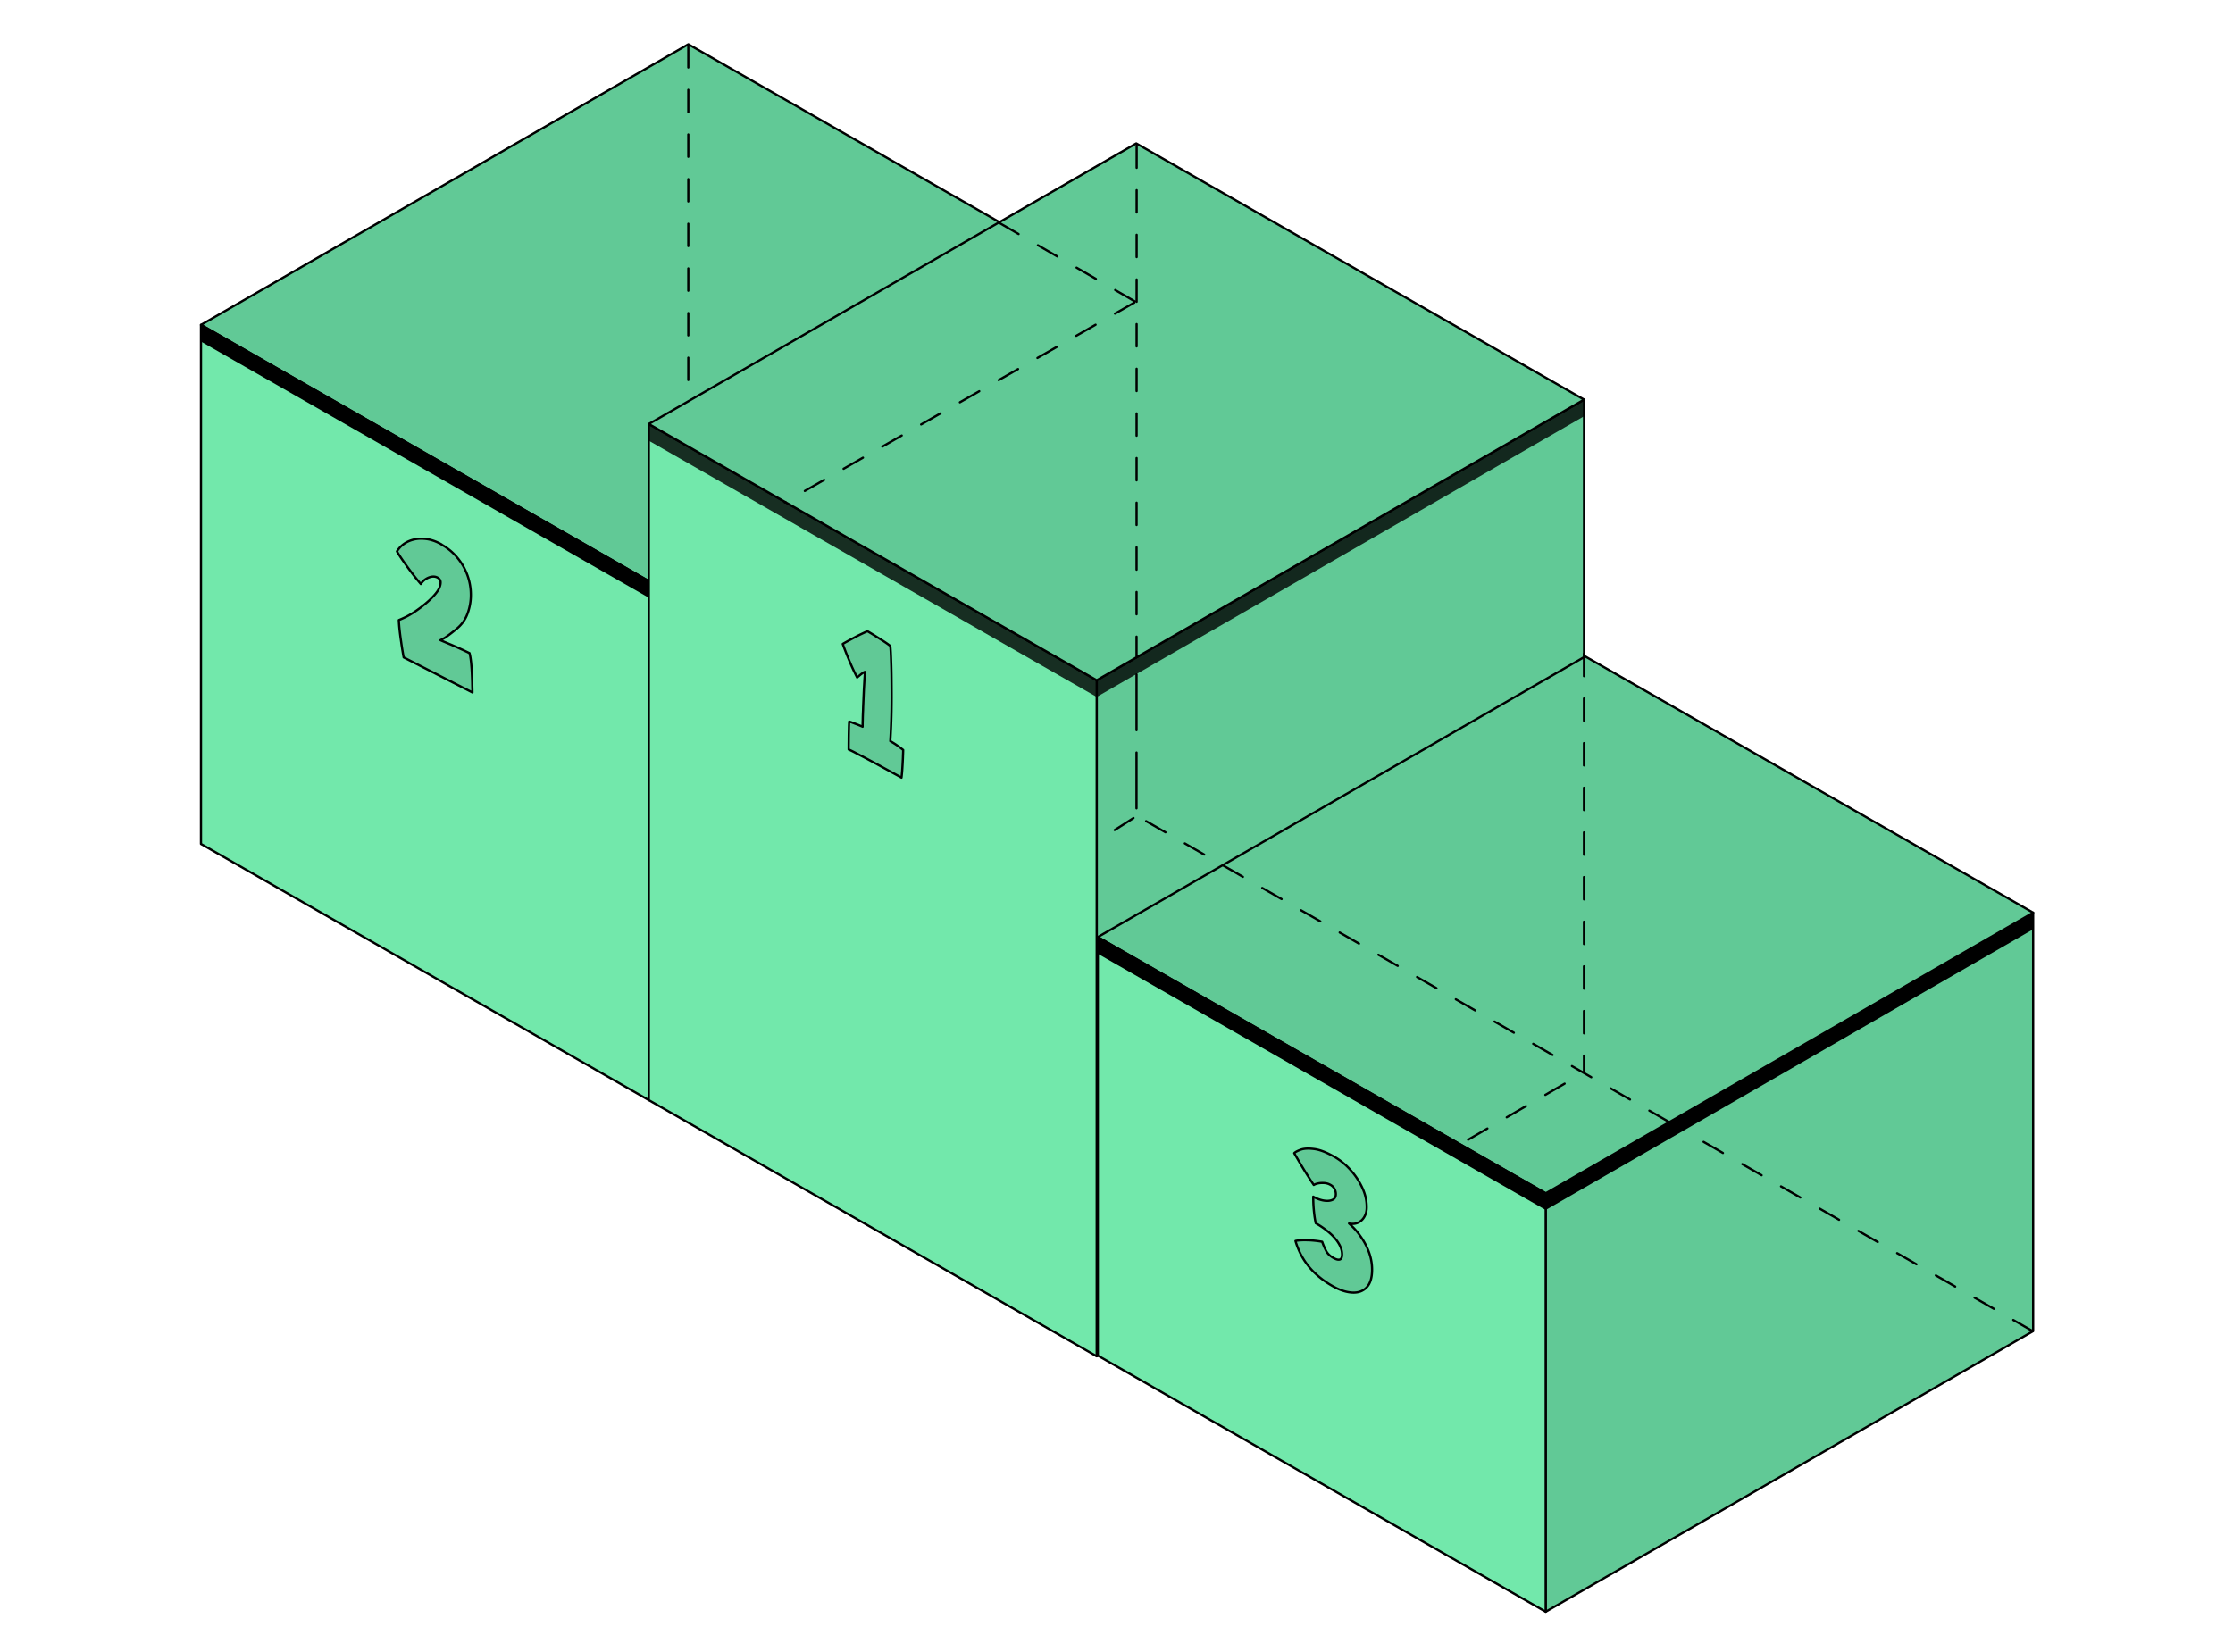
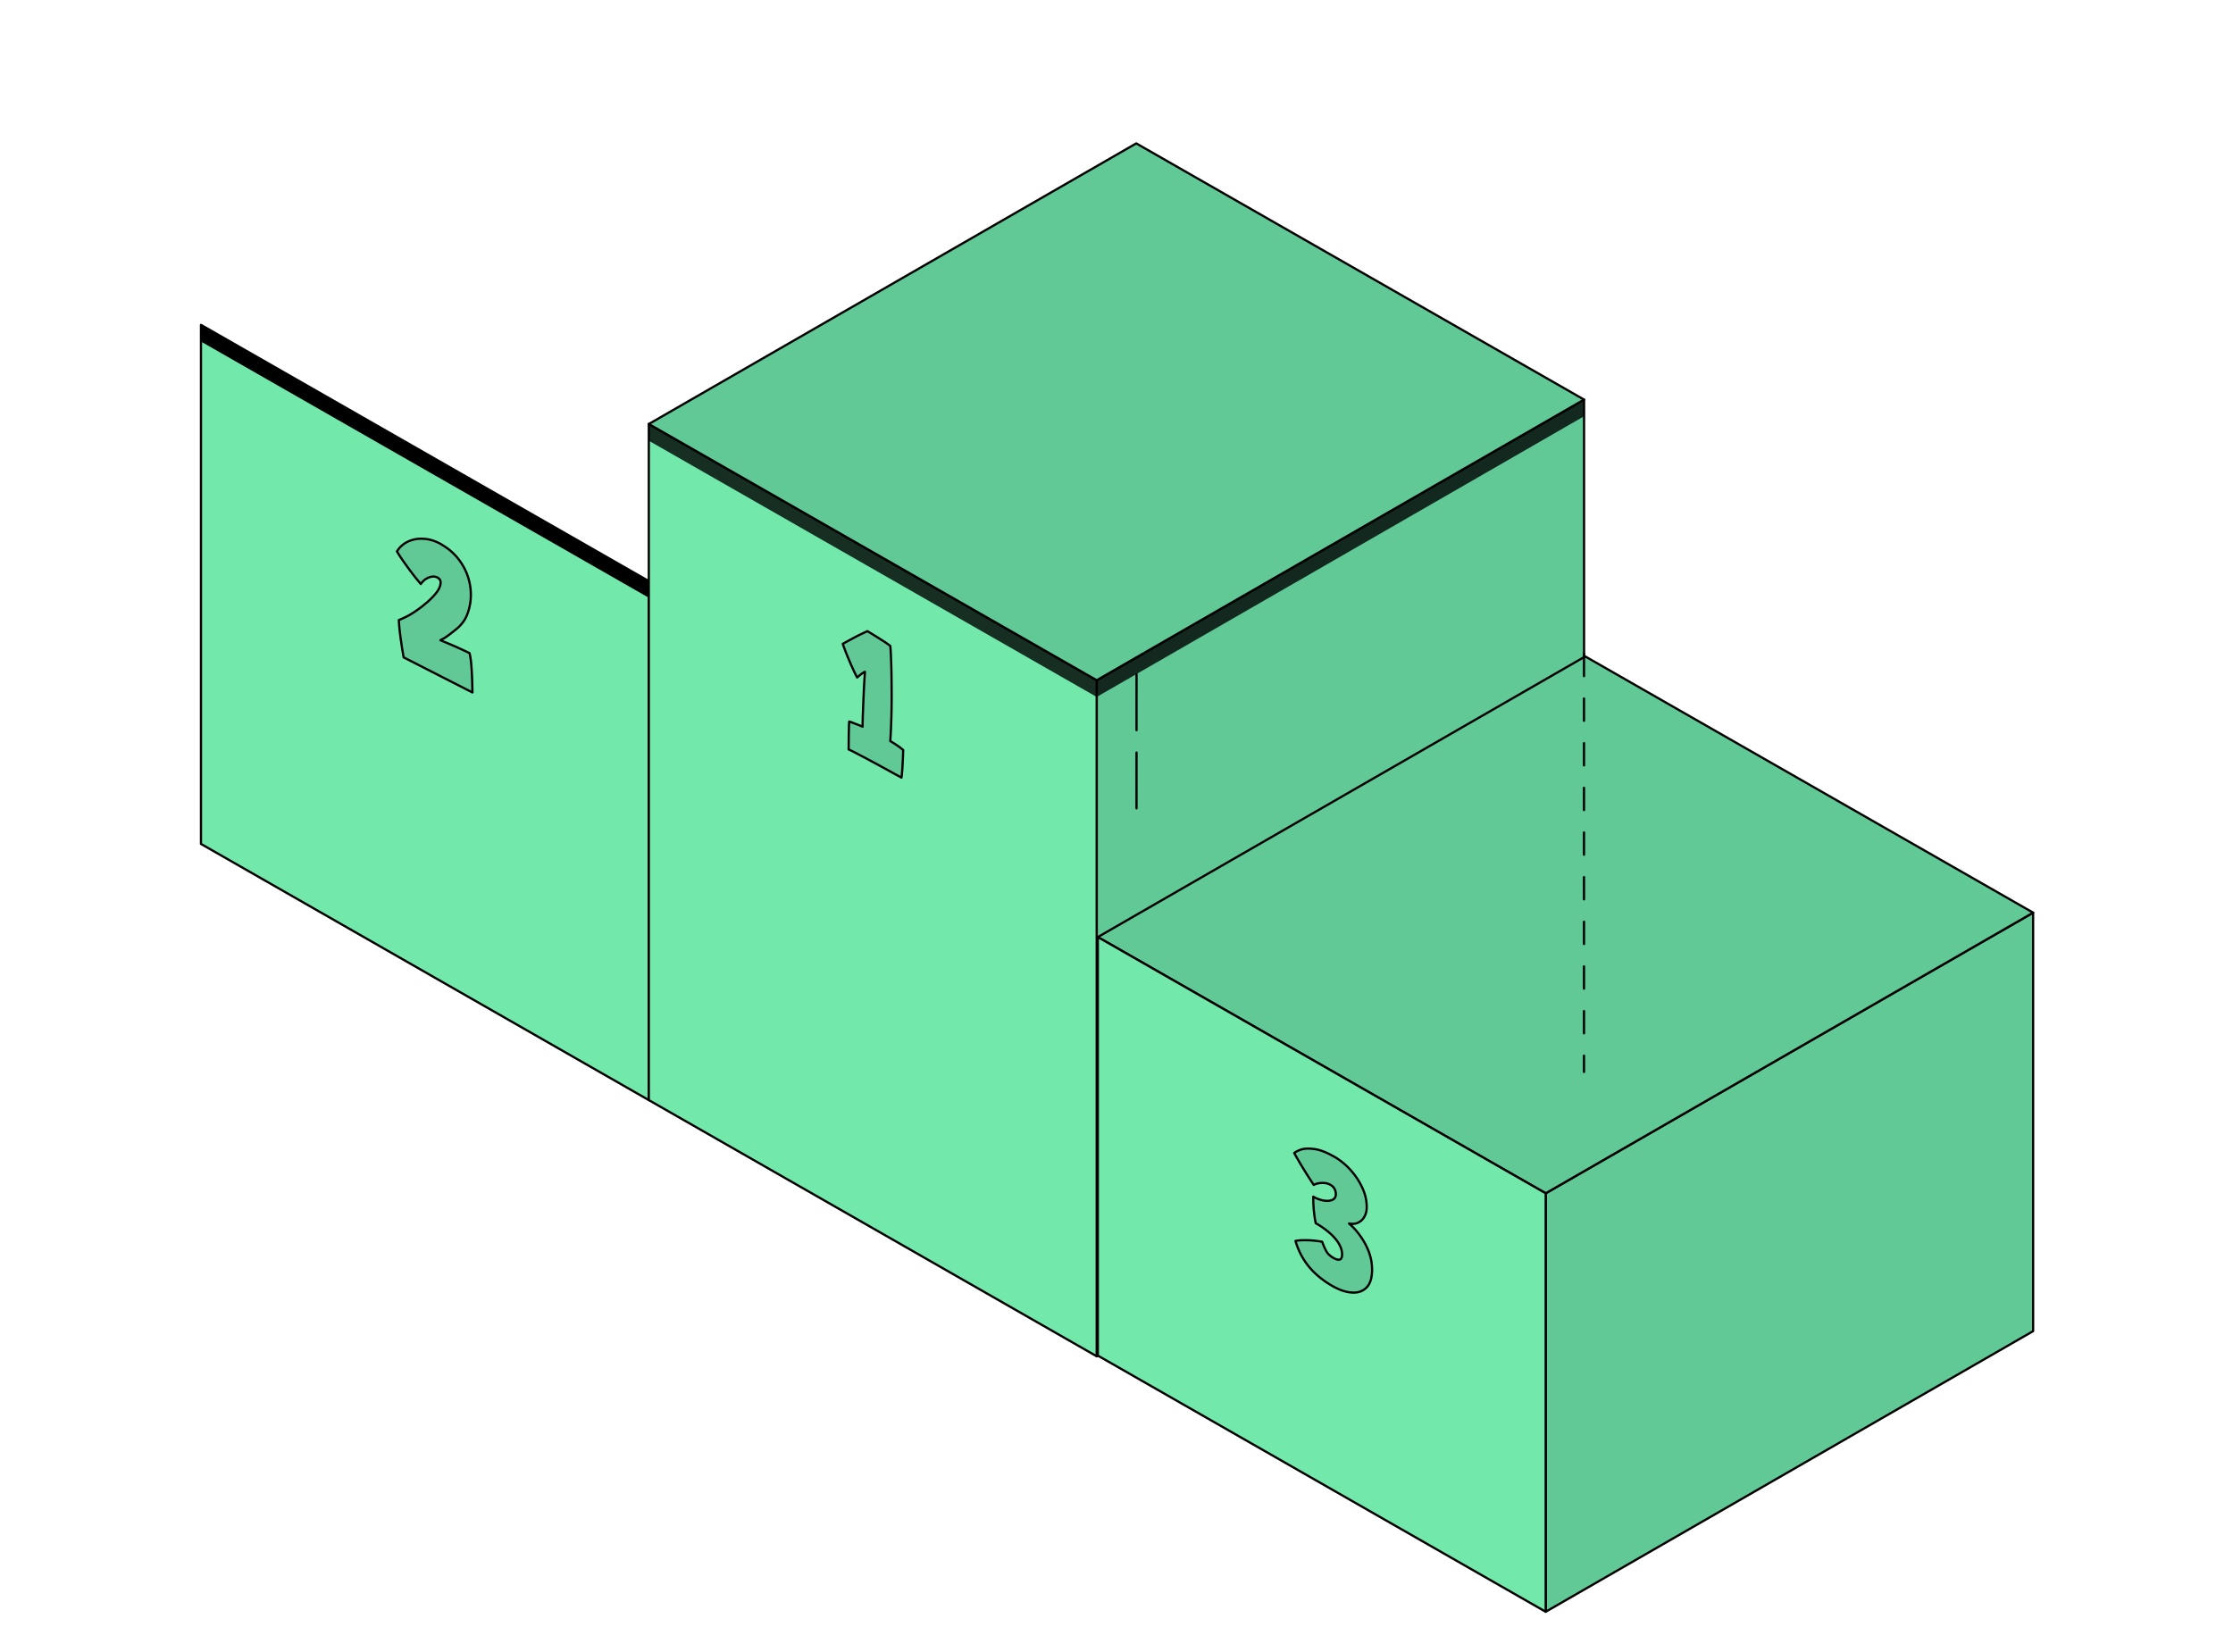
<svg xmlns="http://www.w3.org/2000/svg" width="200" height="148" fill="none" viewBox="0 0 200 148">
-   <path fill="#61C996" stroke="#000" stroke-linecap="round" stroke-linejoin="round" stroke-miterlimit="10" stroke-width="0.2" d="M18 29.105 61.652 3.964l40.116 22.95L58.111 52.06z" />
  <path fill="#72E8AB" stroke="#000" stroke-linecap="round" stroke-linejoin="round" stroke-miterlimit="10" stroke-width="0.2" d="M58.11 52.06v46.496L18 75.606V29.105z" />
  <path fill="#61C996" stroke="#000" stroke-linecap="round" stroke-linejoin="round" stroke-miterlimit="10" stroke-width="0.2" d="M39.557 48.793a5.1 5.1 0 0 1 1.927 1.92 5.14 5.14 0 0 1 .687 2.624q-.002.828-.293 1.628-.288.808-.995 1.386-.359.294-.596.472c-.158.119-.283.21-.384.276a2 2 0 0 1-.255.148 4 4 0 0 1-.202.104c.12.053.26.115.414.177.158.066.322.138.5.21q.266.114.547.237.283.131.572.262c.192.09.384.186.572.272.057.195.1.466.14.814.033.347.062.714.076 1.095q.028.573.034 1.024.014.451.014.595l-6.16-3.143q-.016-.076-.082-.462a29 29 0 0 1-.14-.904 26 26 0 0 1-.139-1.062 13 13 0 0 1-.072-.915c.168-.067.36-.152.567-.252q.317-.15.711-.4c.265-.167.558-.377.89-.639.259-.21.49-.404.682-.595s.36-.367.49-.538q.201-.251.303-.495.1-.236.1-.457c0-.1-.028-.186-.076-.253a.6.6 0 0 0-.183-.167q-.238-.134-.533-.09c-.197.028-.38.11-.558.224a1.5 1.5 0 0 0-.423.433 22 22 0 0 1-.735-.905 34 34 0 0 1-.817-1.119q-.39-.557-.586-.9.376-.601 1.019-.895a2.85 2.85 0 0 1 1.417-.23c.52.034 1.038.206 1.567.506z" />
  <path fill="#000" d="M18 29.106V30.6l40.11 22.95 43.658-25.14v-1.496L58.111 52.061z" />
  <path fill="#61C996" stroke="#000" stroke-linecap="round" stroke-linejoin="round" stroke-miterlimit="10" stroke-width="0.2" d="m98.226 60.943 43.652-25.141v60.564l-43.652 25.141z" />
  <path fill="#72E8AB" stroke="#000" stroke-linecap="round" stroke-linejoin="round" stroke-miterlimit="10" stroke-width="0.2" d="M98.226 60.942v60.565l-40.115-22.95v-60.57z" />
  <path fill="#61C996" stroke="#000" stroke-linecap="round" stroke-linejoin="round" stroke-miterlimit="10" stroke-width="0.2" d="M77.678 56.542q.253.143.644.386.388.244.783.495.396.256.635.448c.014.128.028.328.043.586q.019.393.038.98.022.584.029 1.367c.005.52.01 1.1.01 1.749a63 63 0 0 1-.12 3.843 8 8 0 0 1 .836.543l.317.247c0 .095-.005.252-.015.481-.004.229-.019.476-.033.748q-.021.399-.048.748-.031.349-.053.504-.217-.121-.702-.385c-.326-.181-.697-.381-1.105-.605q-.612-.335-1.225-.662a83 83 0 0 0-1.072-.562 10 10 0 0 0-.63-.31c0-.19 0-.452.005-.776q0-.486.015-.971c.005-.324.014-.572.029-.753.081.024.177.052.283.095q.164.065.337.129c.115.043.22.086.326.129.101.042.183.076.255.109 0-.148 0-.353.01-.61q.006-.384.029-.862c.009-.324.023-.652.038-.995q.02-.507.043-.986c.02-.314.034-.605.048-.857q.028-.384.038-.605a.7.7 0 0 0-.187.1c-.067.048-.14.095-.201.148-.068.057-.13.104-.183.152-.058.043-.096.081-.125.105a18 18 0 0 1-.654-1.396 27 27 0 0 1-.634-1.61q.122-.077.38-.218c.173-.095.365-.195.581-.314.216-.115.432-.23.653-.334s.419-.2.592-.272z" />
  <path fill="#000" d="M58.11 37.988v1.495l40.116 22.955 43.652-25.146v-1.49l-43.652 25.14z" opacity="0.8" />
  <path fill="#61C996" stroke="#000" stroke-linecap="round" stroke-linejoin="round" stroke-miterlimit="10" stroke-width="0.2" d="m58.11 37.987 43.658-25.141 40.11 22.955-43.652 25.141zm80.332 68.918 43.657-25.141v37.49l-43.657 25.141z" />
  <path fill="#61C996" stroke="#000" stroke-linecap="round" stroke-linejoin="round" stroke-miterlimit="10" stroke-width="0.2" d="m98.327 83.95 43.657-25.141 40.115 22.955-43.657 25.141z" />
  <path fill="#72E8AB" stroke="#000" stroke-linecap="round" stroke-linejoin="round" stroke-miterlimit="10" stroke-width="0.2" d="M138.442 106.905v37.491l-40.115-22.951V83.95z" />
  <path fill="#61C996" stroke="#000" stroke-linecap="round" stroke-linejoin="round" stroke-miterlimit="10" stroke-width="0.2" d="M119.504 103.624a6 6 0 0 1 1.423 1.157 6.3 6.3 0 0 1 1.076 1.601c.279.59.413 1.181.408 1.785q0 .466-.201.825a1.25 1.25 0 0 1-.558.538c-.235.119-.514.142-.826.08q.575.492 1.042 1.163.47.665.75 1.423.274.764.274 1.548-.001 1.106-.5 1.605-.498.503-1.307.448-.807-.05-1.744-.586a8 8 0 0 1-1.495-1.086 6.3 6.3 0 0 1-1.105-1.338 6.6 6.6 0 0 1-.711-1.614c.197-.043.442-.062.725-.067.284 0 .577.005.875.033.298.029.562.062.793.11.106.304.226.576.356.824q.199.367.644.619.361.206.571.147.211-.056.212-.461c0-.305-.096-.624-.284-.948q-.282-.486-.817-.958a7.4 7.4 0 0 0-1.259-.885 9 9 0 0 1-.153-.981q-.073-.665-.072-1.401.469.27.932.348c.312.053.567.034.778-.057q.312-.136.313-.514 0-.25-.116-.472a.9.9 0 0 0-.365-.362q-.267-.151-.576-.166c-.207-.01-.395 0-.563.042a1.1 1.1 0 0 0-.355.134 36 36 0 0 1-.817-1.272q-.391-.635-.644-1.076c-.173-.295-.265-.462-.289-.505.101-.1.294-.205.591-.31q.447-.156 1.197-.057.751.092 1.797.691z" />
-   <path fill="#000" d="M98.327 83.95v1.495l40.115 22.955 43.657-25.146v-1.49l-43.657 25.141z" />
  <path stroke="#000" stroke-dasharray="2 2" stroke-linecap="round" stroke-linejoin="round" stroke-miterlimit="10" stroke-width="0.2" d="M141.872 58.574v37.462" />
  <path stroke="#000" stroke-dasharray="5 2" stroke-linecap="round" stroke-linejoin="round" stroke-miterlimit="10" stroke-width="0.2" d="m101.795 60.417-.003 12.55" />
-   <path stroke="#000" stroke-dasharray="2 2" stroke-linecap="round" stroke-linejoin="round" stroke-miterlimit="10" stroke-width="0.2" d="m101.806 13.035-.011 45.756m47.663 41.706-47.511-27.338m80.105 46.093-31.174-17.938m-49.355-28.026-3.19 2.033m33.158 26.785 9.963-5.787M89.502 19.966l12.253 7.103m-.155.038L70.286 45.01M61.648 4.047v31.836" />
</svg>